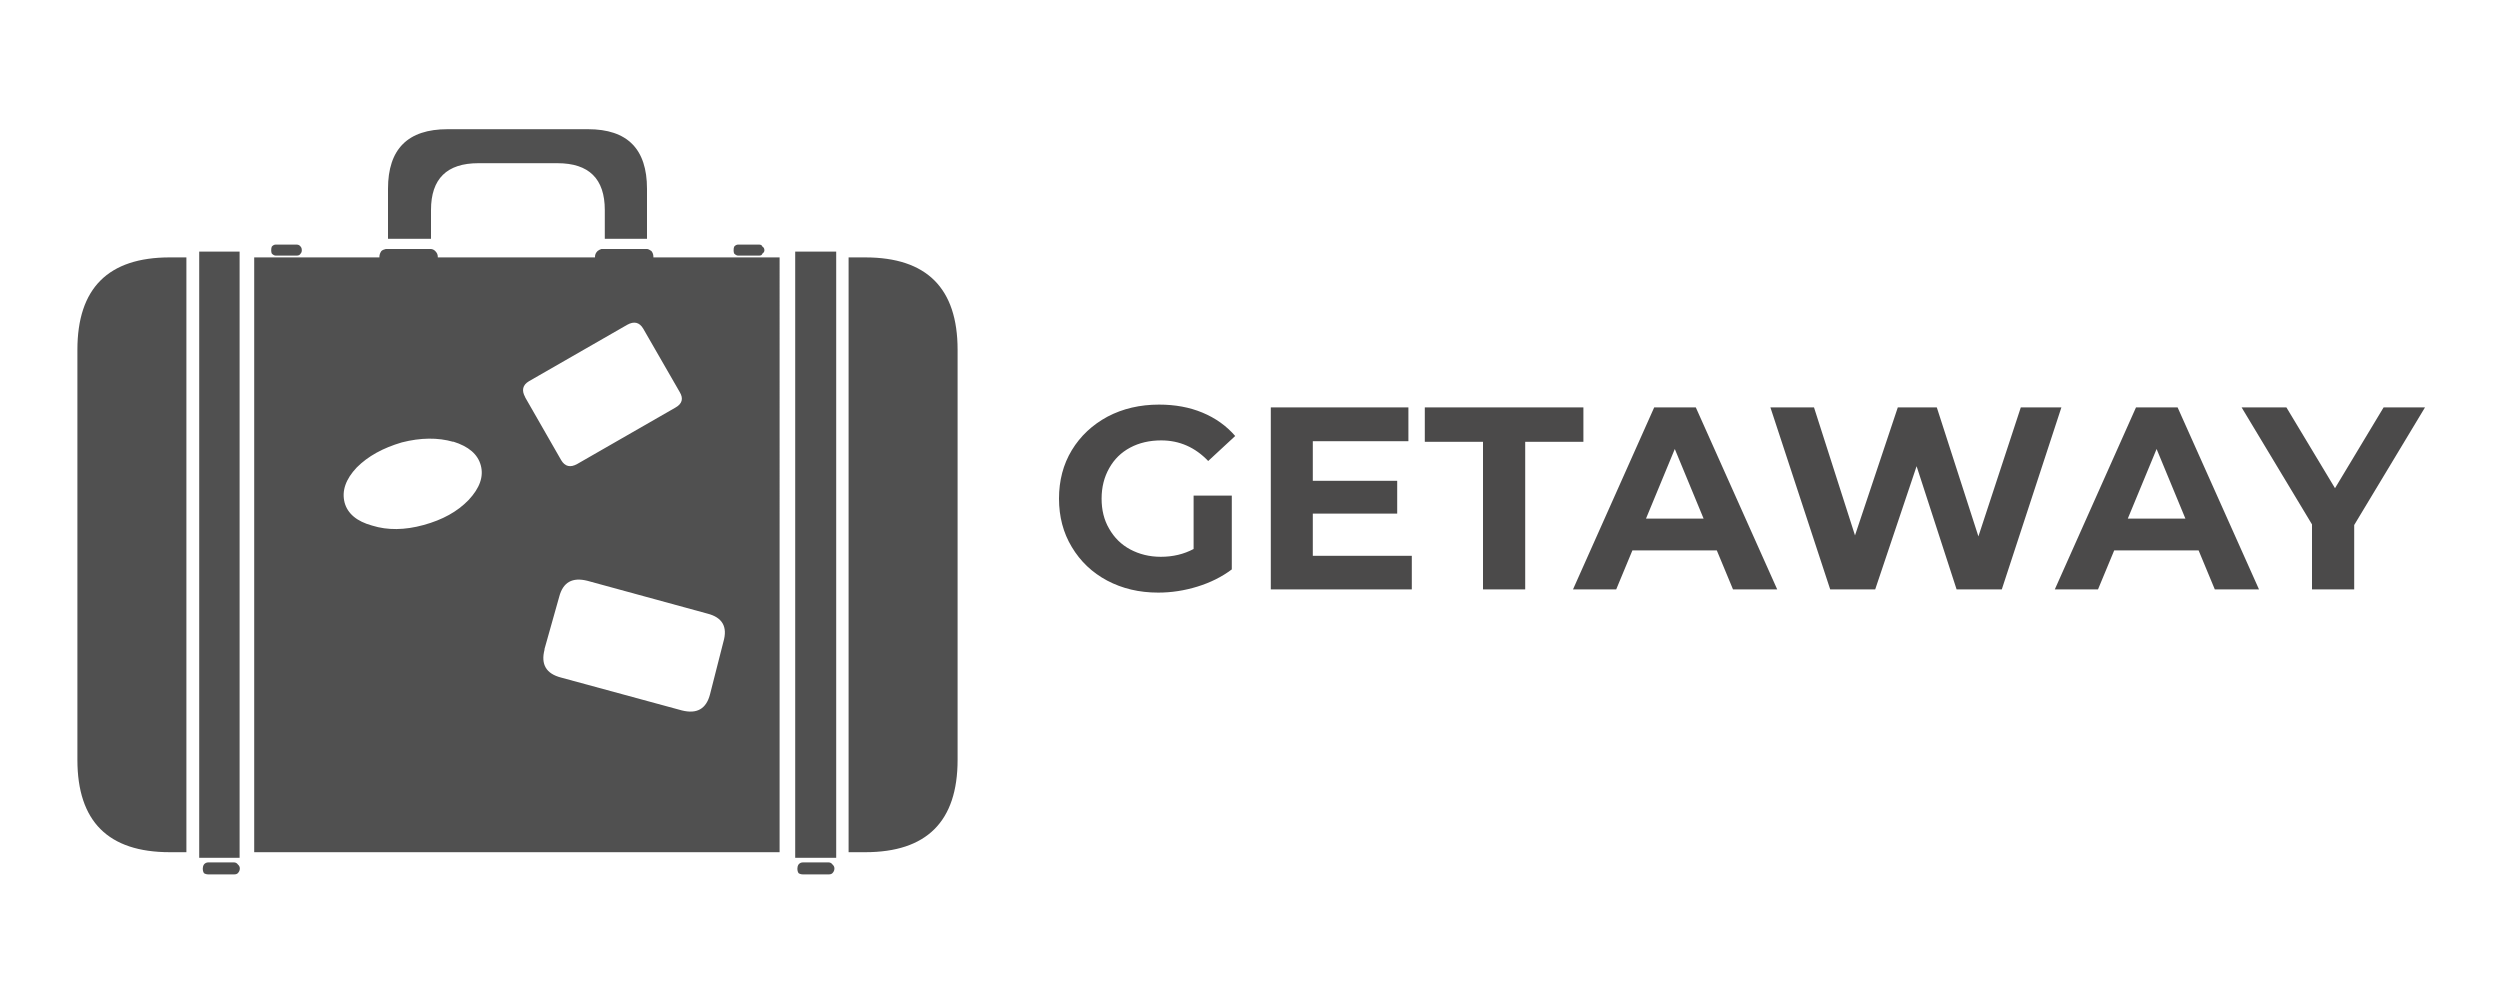
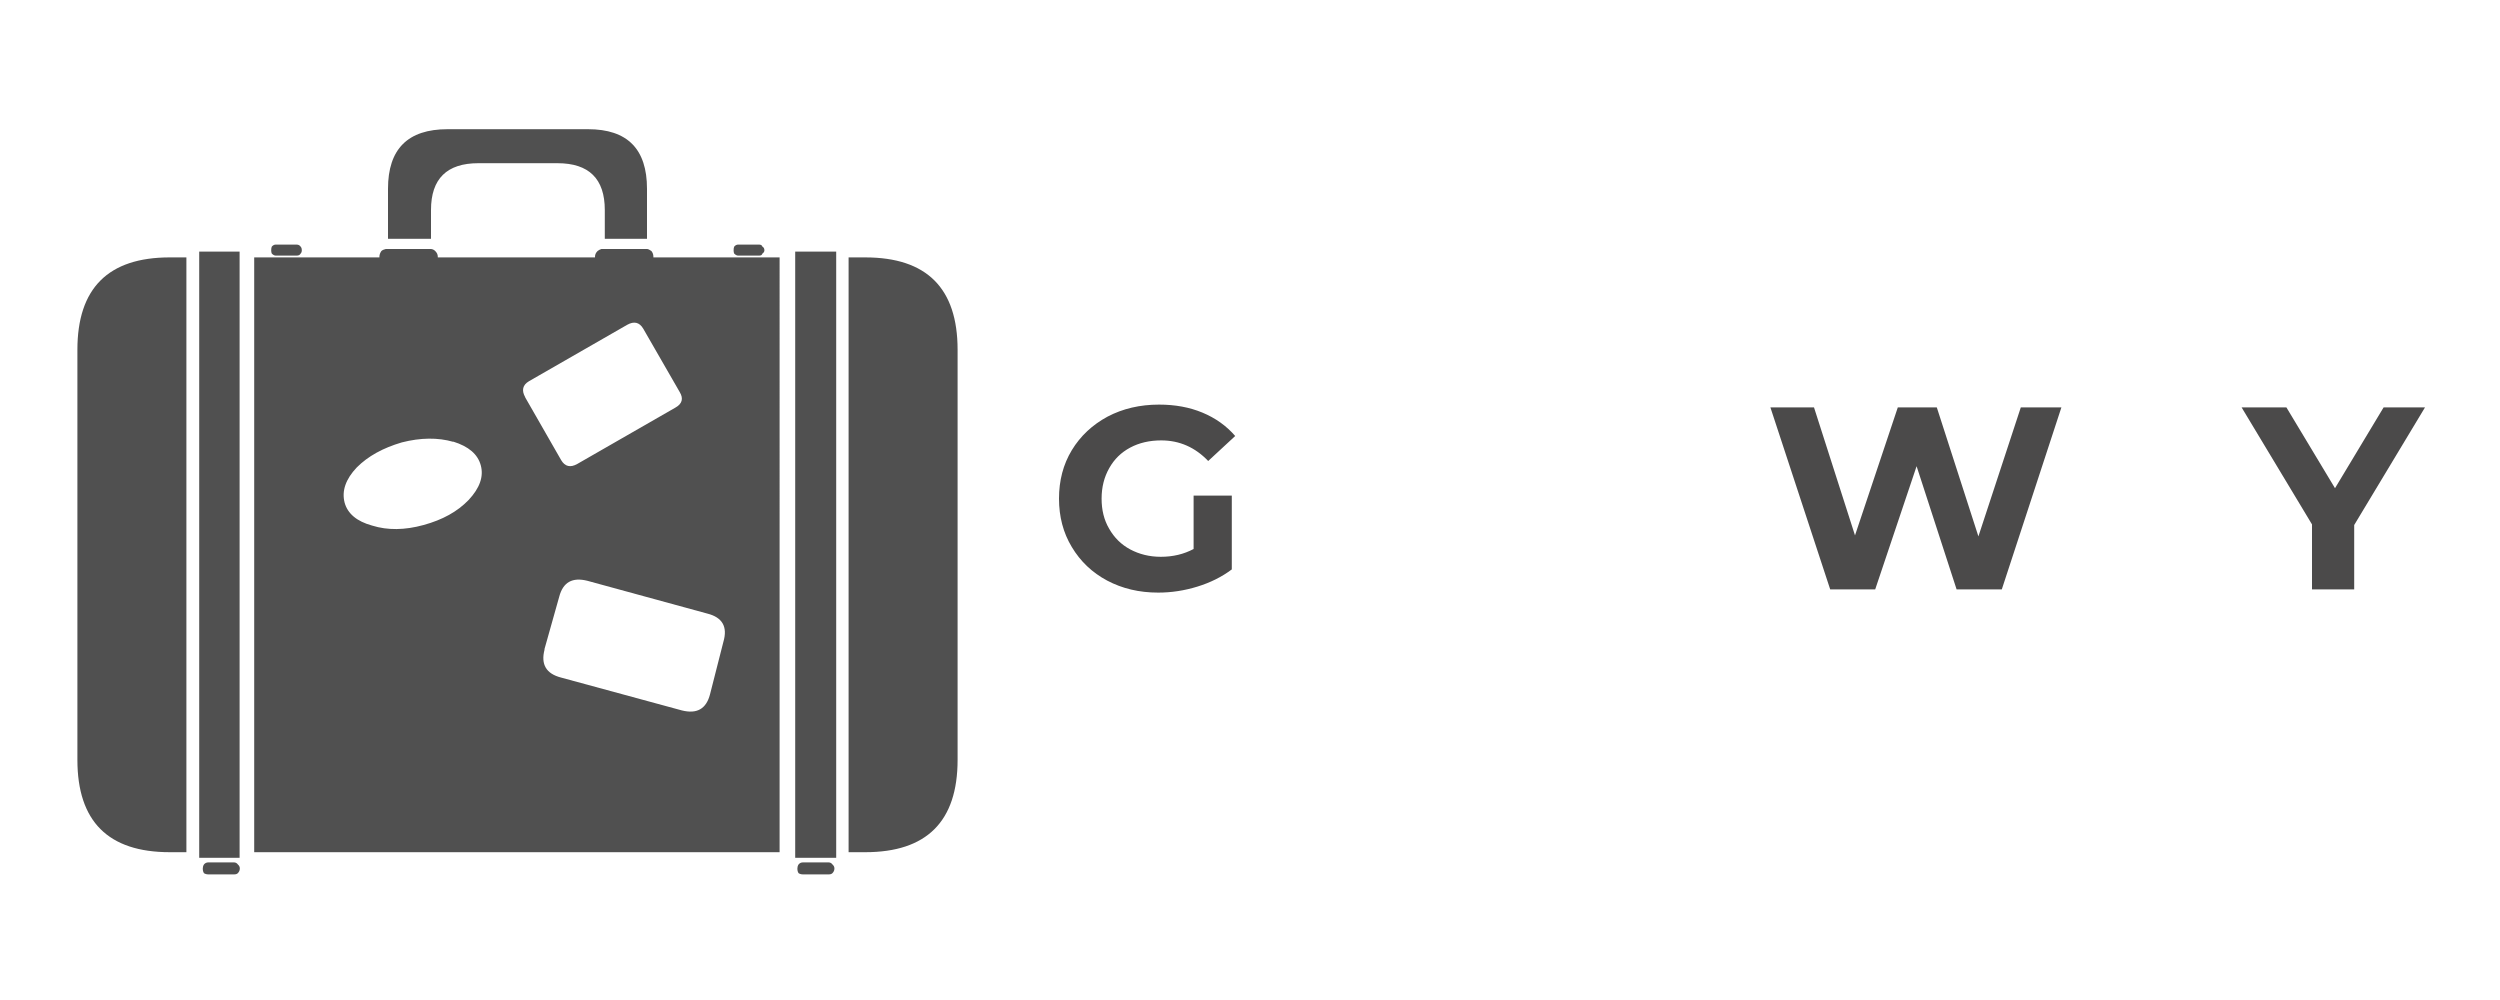
<svg xmlns="http://www.w3.org/2000/svg" id="Layer_1" version="1.1" viewBox="0 0 125 50">
  <defs>
    <style>
      .st0 {
        fill: #4b4a4a;
      }

      .st1 {
        fill: #505050;
      }
    </style>
  </defs>
  <g>
    <path class="st0" d="M59.67,24.78h1.92v3.69c-.49.37-1.07.66-1.72.86-.65.2-1.3.3-1.96.3-.95,0-1.79-.2-2.55-.6-.75-.4-1.34-.96-1.77-1.68-.43-.71-.64-1.52-.64-2.42s.21-1.71.64-2.42c.43-.71,1.03-1.27,1.79-1.68.76-.4,1.62-.6,2.57-.6.8,0,1.52.13,2.17.4.65.27,1.2.66,1.64,1.17l-1.35,1.25c-.65-.68-1.43-1.03-2.35-1.03-.58,0-1.1.12-1.55.36-.45.24-.8.58-1.05,1.03-.25.44-.38.95-.38,1.52s.12,1.07.38,1.51c.25.44.6.79,1.05,1.03s.96.37,1.53.37c.61,0,1.15-.13,1.64-.39v-2.67Z" />
-     <path class="st0" d="M70.59,27.78v1.69h-7.05v-9.1h6.88v1.69h-4.78v1.98h4.22v1.64h-4.22v2.11h4.95Z" />
-     <path class="st0" d="M74.15,22.09h-2.91v-1.72h7.93v1.72h-2.91v7.38h-2.11v-7.38Z" />
-     <path class="st0" d="M85.84,27.52h-4.22l-.81,1.95h-2.16l4.06-9.1h2.08l4.07,9.1h-2.21l-.81-1.95ZM85.18,25.93l-1.44-3.48-1.44,3.48h2.89Z" />
    <path class="st0" d="M103.07,20.37l-2.98,9.1h-2.26l-2-6.16-2.07,6.16h-2.25l-2.99-9.1h2.18l2.05,6.4,2.14-6.4h1.95l2.08,6.45,2.12-6.45h2.01Z" />
-     <path class="st0" d="M109.93,27.52h-4.22l-.81,1.95h-2.16l4.06-9.1h2.08l4.07,9.1h-2.21l-.81-1.95ZM109.27,25.93l-1.44-3.48-1.44,3.48h2.89Z" />
    <path class="st0" d="M117.71,26.25v3.22h-2.11v-3.25l-3.52-5.85h2.24l2.43,4.04,2.43-4.04h2.07l-3.54,5.88Z" />
  </g>
  <g id="Layer0_2_FILL">
    <path class="st1" d="M41.62,43.22c-.04-.06-.11-.1-.19-.1h-1.28c-.09,0-.16.03-.22.1-.04.06-.06.13-.06.19v.03c0,.09.02.16.06.22.06.04.14.06.22.06h1.28c.09,0,.15-.02.19-.06.06-.06.1-.14.1-.22v-.03c0-.06-.03-.13-.1-.19M11.89,43.22c-.04-.06-.11-.1-.19-.1h-1.28c-.09,0-.16.03-.22.1-.04.06-.06.13-.06.19v.03c0,.09.02.16.06.22.06.04.14.06.22.06h1.28c.09,0,.15-.02.19-.06.06-.06.1-.14.1-.22v-.03c0-.06-.03-.13-.1-.19M13.78,12.23c-.06,0-.13.03-.19.1-.02.04-.03.11-.03.19,0,.06.01.12.03.16.06.06.13.1.19.1h1.06c.09,0,.15-.03.19-.1.04-.04.06-.1.06-.16,0-.09-.02-.15-.06-.19-.04-.06-.11-.1-.19-.1h-1.06M9.32,12.87h-.83c-3.08,0-4.62,1.54-4.62,4.62v20.5c0,3.08,1.54,4.62,4.62,4.62h.83V12.87M11.98,12.58h-2.02v30.31h2.02V12.58M41.81,12.58h-2.05v30.31h2.05V12.58M43.26,12.87h-.83v29.74h.83c3.08,0,4.62-1.54,4.62-4.62v-20.5c0-3.08-1.54-4.62-4.62-4.62M32.35,11.94v-2.5c0-1.99-.98-2.98-2.95-2.98h-7.02c-1.99,0-2.98.99-2.98,2.98v2.5h2.15v-1.44c0-1.56.79-2.34,2.37-2.34h3.95c1.58,0,2.37.78,2.37,2.34v1.44h2.12M36.68,12.52c0,.06.01.12.03.16.06.06.13.1.19.1h1.06c.09,0,.14-.03.16-.1.06-.04.1-.1.1-.16,0-.09-.03-.15-.1-.19-.02-.06-.07-.1-.16-.1h-1.06c-.06,0-.13.03-.19.1-.02.04-.03.11-.03.19M32.67,12.87v-.03c0-.11-.03-.2-.1-.29-.09-.06-.16-.1-.22-.1h-2.28c-.06.02-.13.05-.19.1-.09.09-.13.18-.13.29v.03h-7.86v-.03c0-.11-.04-.2-.13-.29-.06-.06-.14-.1-.22-.1h-2.25c-.09.02-.16.05-.22.1-.06.09-.1.18-.1.29v.03h-6.26v29.74h26.27V12.87h-6.32M26.26,19.86c-.19-.34-.13-.61.19-.8l4.91-2.82c.34-.19.61-.13.8.19l1.83,3.18c.19.32.12.58-.22.77l-4.91,2.82c-.34.19-.61.13-.8-.19l-1.8-3.14M22.66,22.08c.77.24,1.23.63,1.38,1.19.15.56-.05,1.13-.61,1.73-.56.58-1.3.99-2.25,1.25-.94.26-1.8.27-2.57.03-.77-.21-1.23-.6-1.38-1.15-.15-.58.05-1.17.61-1.76.56-.56,1.3-.97,2.25-1.25.94-.24,1.8-.25,2.57-.03M27.22,32.47l.74-2.63c.19-.73.66-.99,1.41-.8l6,1.64c.75.19,1.02.66.8,1.41l-.67,2.63c-.19.73-.66.99-1.41.8l-6.03-1.64c-.75-.19-1.03-.66-.83-1.41Z" />
  </g>
</svg>